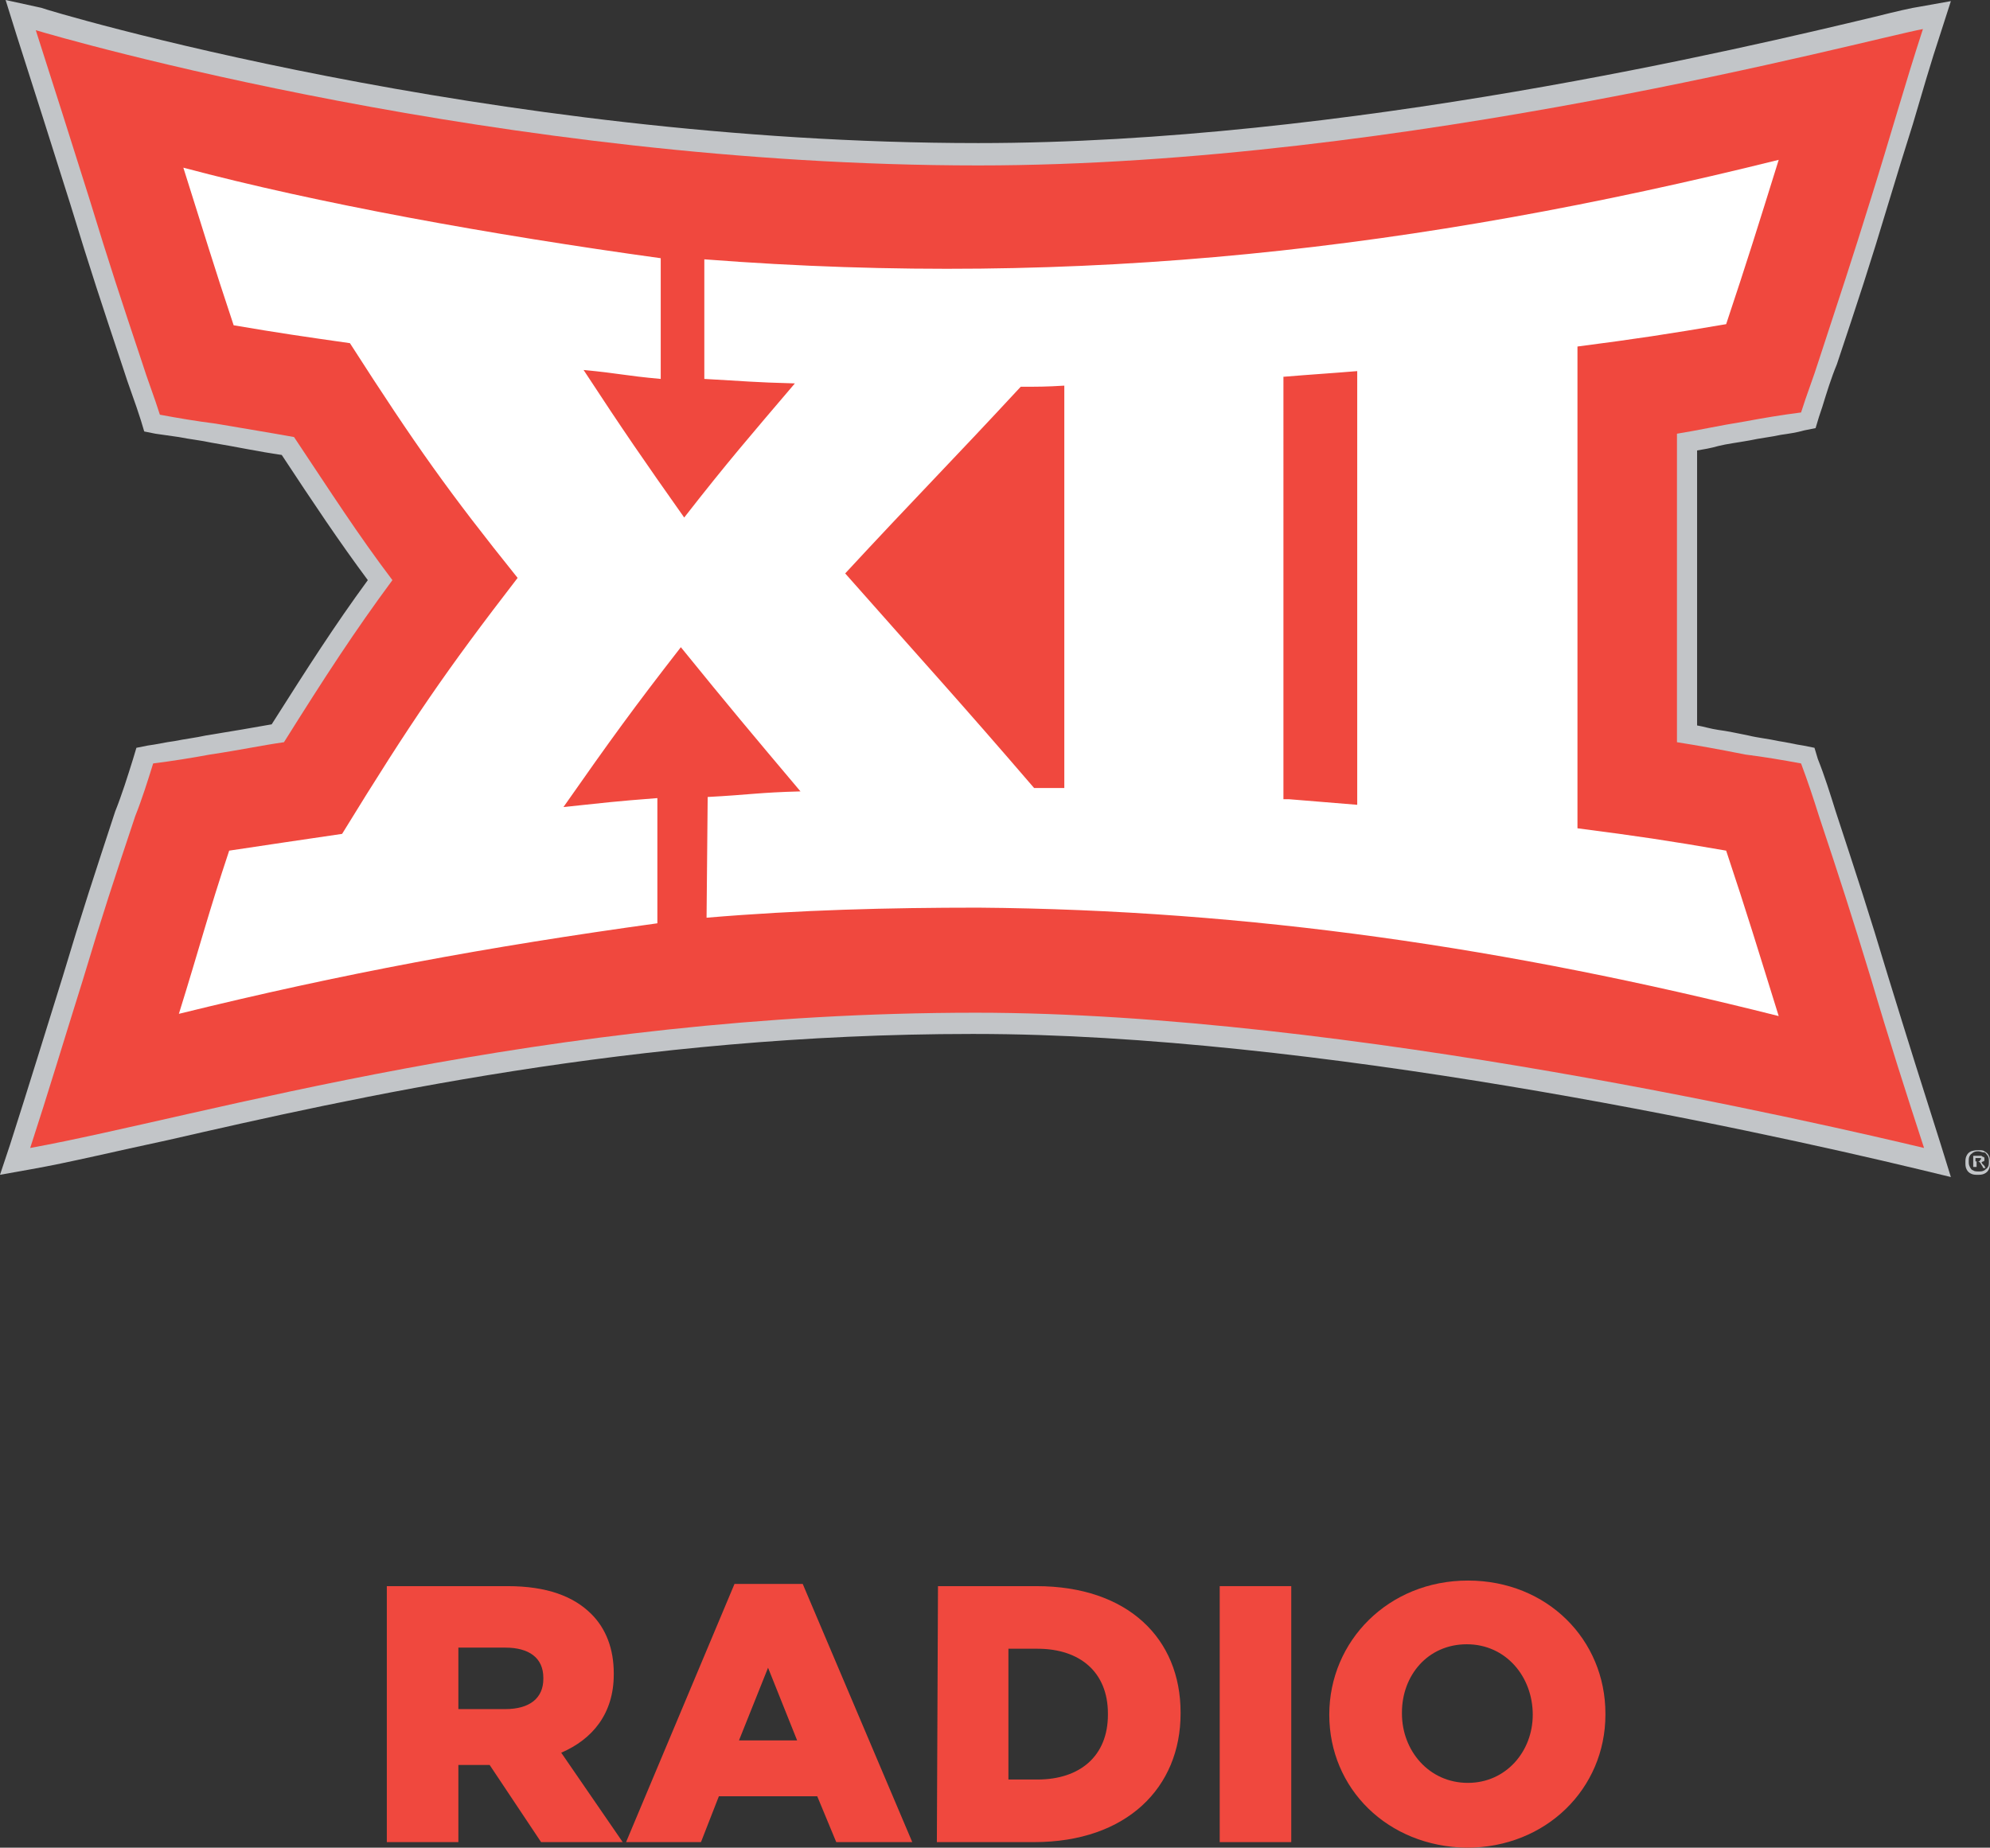
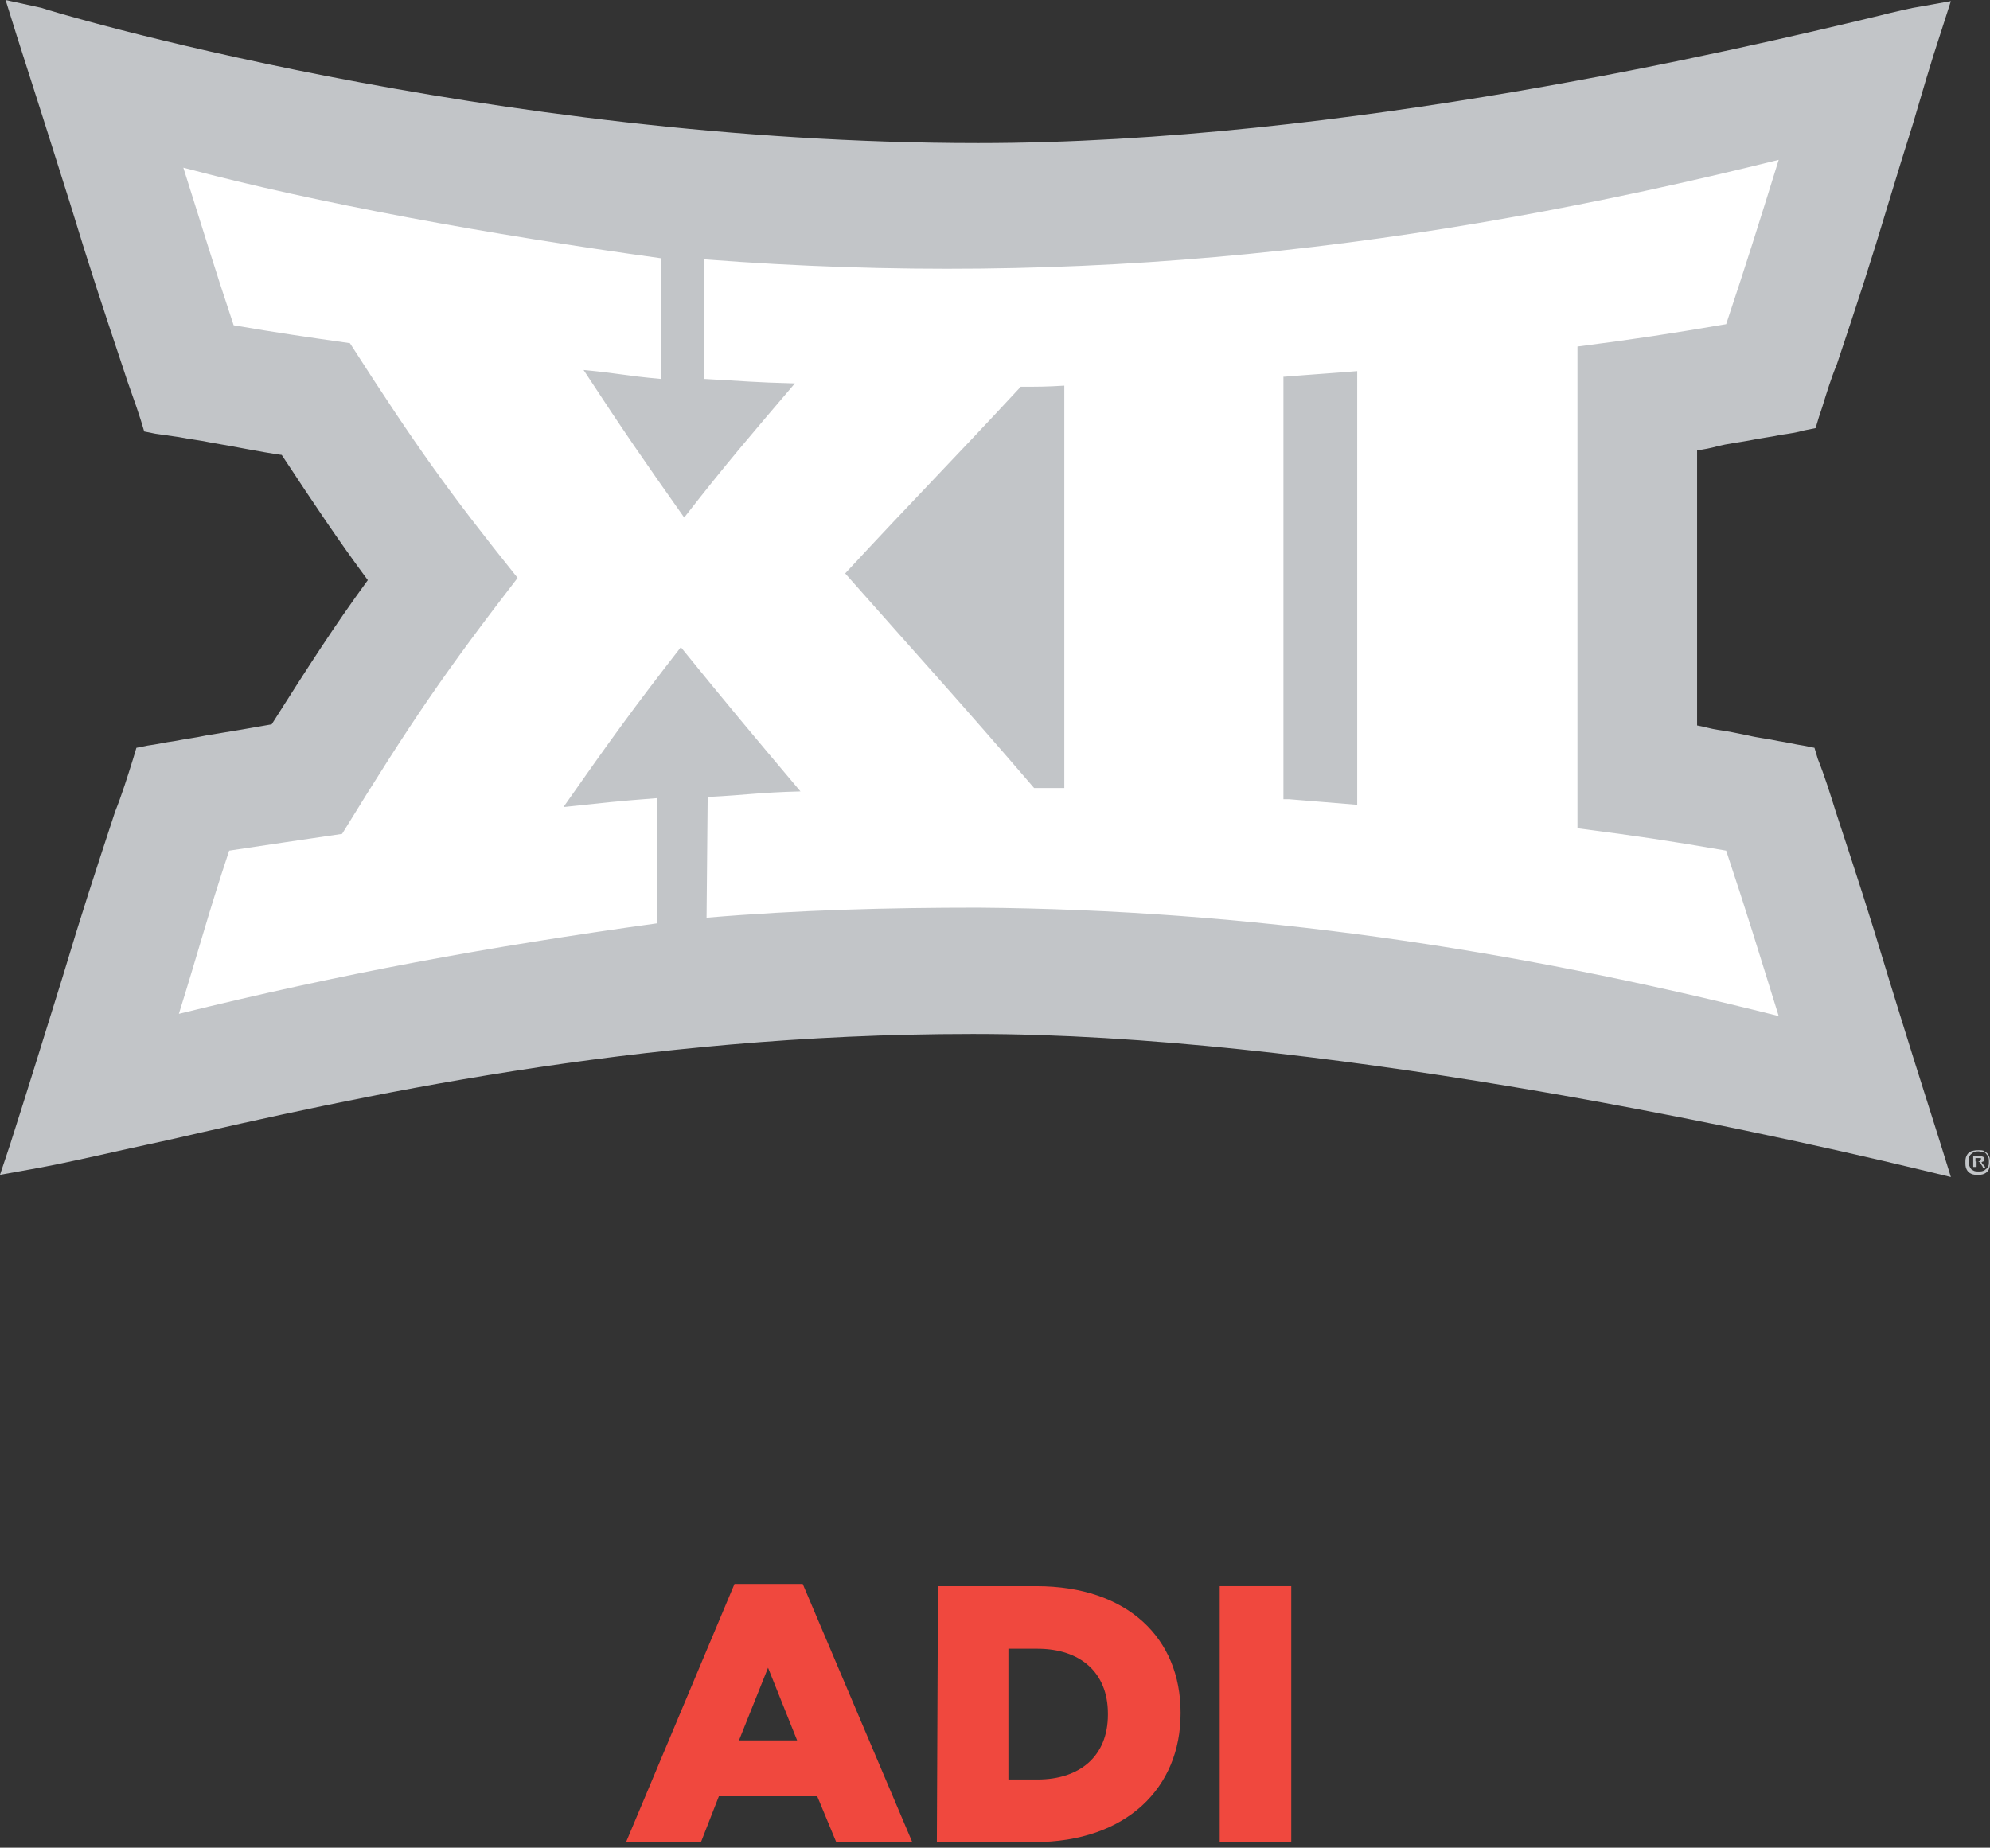
<svg xmlns="http://www.w3.org/2000/svg" version="1.1" id="Layer_1" x="0px" y="0px" viewBox="0 0 178 165.3" style="enable-background:new 0 0 178 165.3;" xml:space="preserve">
  <rect x="0" y="0" width="178" height="165.3" fill="#333333" stroke="none" />
  <style type="text/css">
	.st0{fill:#F0483E;}
	.st1{fill:#C2C5C8;}
	.st2{fill:#FFFFFF;}
</style>
  <g>
-     <path class="st0" d="M34.6,141.9h10.8c3.5,0,5.9,0.9,7.5,2.5c1.3,1.3,2,3.1,2,5.3v0.1c0,3.5-1.9,5.8-4.7,7l5.5,8h-7.3l-4.6-6.9   h-0.1H41v6.9h-6.4C34.6,164.8,34.6,141.9,34.6,141.9z M45.2,152.9c2.2,0,3.4-1,3.4-2.7v-0.1c0-1.8-1.3-2.7-3.4-2.7H41v5.5H45.2z" />
    <path class="st0" d="M65.7,141.7h6.1l9.8,23.1h-6.8l-1.7-4.1h-8.8l-1.6,4.1H56L65.7,141.7z M71.3,155.7l-2.6-6.5l-2.6,6.5H71.3z" />
    <path class="st0" d="M83.9,141.9h8.8c8.2,0,12.9,4.7,12.9,11.3v0.1c0,6.6-4.8,11.5-13.1,11.5h-8.7L83.9,141.9L83.9,141.9z    M92.8,159.2c3.8,0,6.3-2.1,6.3-5.8v-0.1c0-3.7-2.5-5.8-6.3-5.8h-2.6v11.7L92.8,159.2L92.8,159.2z" />
    <path class="st0" d="M109.1,141.9h6.4v22.9h-6.4V141.9z" />
-     <path class="st0" d="M118.9,153.4L118.9,153.4c0-6.6,5.3-12,12.4-12c7.1,0,12.3,5.3,12.3,11.9v0.1c0,6.6-5.3,11.9-12.4,11.9   C124.1,165.2,118.9,160,118.9,153.4z M137.1,153.4L137.1,153.4c0-3.4-2.4-6.3-5.9-6.3c-3.5,0-5.8,2.8-5.8,6.1v0.1   c0,3.3,2.4,6.2,5.9,6.2C134.7,159.5,137.1,156.7,137.1,153.4z" />
    <g>
      <path class="st1" d="M177,102.9c0.2,0,0.4,0,0.5,0.1c0.2,0.1,0.3,0.2,0.4,0.4c0.1,0.2,0.1,0.4,0.1,0.6c0,0.2,0,0.4-0.1,0.6    s-0.2,0.3-0.4,0.4c-0.2,0.1-0.4,0.1-0.6,0.1s-0.4,0-0.6-0.1c-0.2-0.1-0.3-0.2-0.4-0.4c-0.1-0.2-0.1-0.4-0.1-0.6    c0-0.2,0-0.4,0.1-0.6c0.1-0.2,0.2-0.3,0.4-0.4C176.6,102.9,176.8,102.9,177,102.9z M177,103c-0.2,0-0.3,0-0.5,0.1    c-0.1,0.1-0.3,0.2-0.3,0.3c-0.1,0.1-0.1,0.3-0.1,0.5s0,0.3,0.1,0.5s0.2,0.3,0.3,0.3c0.1,0.1,0.3,0.1,0.5,0.1s0.3,0,0.5-0.1    c0.1-0.1,0.3-0.2,0.3-0.3c0.1-0.1,0.1-0.3,0.1-0.5s0-0.3-0.1-0.5c-0.1-0.1-0.2-0.3-0.3-0.3C177.3,103.1,177.1,103,177,103z     M176.5,104.6v-1.2h0.4c0.1,0,0.2,0,0.3,0s0.1,0.1,0.2,0.1s0.1,0.1,0.1,0.2c0,0.1,0,0.2-0.1,0.2s-0.1,0.1-0.2,0.1    c0,0,0.1,0,0.1,0.1c0,0,0.1,0.1,0.2,0.2l0.1,0.2h-0.2l-0.1-0.2c-0.1-0.1-0.1-0.2-0.2-0.3c0,0-0.1-0.1-0.2-0.1h-0.1v0.5h-0.3V104.6    z M176.7,103.9h0.2c0.1,0,0.2,0,0.2-0.1l0.1-0.1c0-0.1,0-0.1-0.1-0.1c0,0-0.1,0-0.2,0h-0.2V103.9z" />
      <path class="st1" d="M0.5,0l1,3.2c1.6,5,3.2,10,4.8,15.1c1.8,5.9,2.8,8.9,4.7,14.6c0.5,1.6,1.1,3.1,1.6,4.7l0.3,1l1,0.2    c0.7,0.1,1.4,0.2,2.1,0.3c1,0.2,2,0.3,2.9,0.5c2.4,0.4,4.2,0.8,6.3,1.1c2.9,4.4,5.1,7.7,7.7,11.2c-3,4.1-5.3,7.7-8.6,12.9    c-1.7,0.3-3.4,0.6-5.9,1c-0.9,0.2-1.8,0.3-2.8,0.5c-0.8,0.1-1.6,0.3-2.4,0.4l-1,0.2l-0.3,1c-0.5,1.6-1,3.2-1.6,4.7    c-1.9,5.8-2.9,8.8-4.7,14.8c-1.5,4.8-3,9.7-4.7,15L0,105.1l2.8-0.5C6.2,104,10.3,103,15,102c16.6-3.8,41.8-9.5,71.9-9.5h0.3    c30.1,0,69,8.4,84.4,12.1l2.9,0.7l-0.9-2.9c-1.5-4.7-3.1-9.8-4.7-15c-1.8-6-2.8-9-4.7-14.8c-0.5-1.6-1-3.2-1.6-4.7l-0.3-1l-1-0.2    c-0.7-0.1-1.5-0.3-2.2-0.4c-0.9-0.2-1.9-0.3-2.7-0.5c-1-0.2-1.9-0.4-2.7-0.5c-0.7-0.1-1.3-0.3-1.9-0.4V40.3    c0.6-0.1,1.2-0.2,1.9-0.4c0.8-0.2,1.7-0.3,2.8-0.5c0.9-0.2,1.9-0.3,2.8-0.5c0.7-0.1,1.4-0.2,2.1-0.4l1-0.2l0.3-1l0.3-0.9    c0.4-1.3,0.8-2.6,1.3-3.8c1.9-5.7,2.9-8.7,4.7-14.7c0.7-2.3,1.4-4.6,2.1-6.8c0.8-2.7,1.6-5.5,2.5-8.2l0.9-2.8l-2.8,0.5    c-0.7,0.1-2,0.4-4,0.9C156,4.3,120.3,12.8,87.5,12.8C43.7,12.8,4.1,0.9,3.7,0.7L0.5,0z" />
-       <path class="st0" d="M167.4,87.7c-1.8-5.9-2.8-9-4.7-14.7c-0.5-1.6-1-3.1-1.6-4.7c-1.6-0.3-3.4-0.6-5-0.8    c-2.5-0.5-4.2-0.8-6.1-1.1V38.8c1.9-0.3,3.6-0.7,6.1-1.1c1.6-0.3,3.4-0.6,5-0.8c0.5-1.6,1.1-3.1,1.6-4.7c1.9-5.8,2.9-8.8,4.7-14.6    c1.6-5.1,3-10.1,4.6-15c-4.9,0.9-46.4,12.2-84.5,12.2c-42.7,0-82-11.4-84.3-12.1c1.6,5,3.2,10,4.8,15.1c1.8,5.9,2.8,8.9,4.7,14.6    c0.5,1.6,1.1,3.1,1.6,4.7c1.6,0.3,3.4,0.6,5,0.8c2.9,0.5,4.8,0.8,7,1.2c3.4,5.1,5.7,8.7,8.8,12.8c-3.4,4.6-6,8.6-9.7,14.5    c-2.1,0.3-3.9,0.7-6.6,1.1c-1.6,0.3-3.5,0.6-5.1,0.8c-0.5,1.6-1,3.2-1.6,4.7c-1.9,5.7-2.9,8.7-4.7,14.7c-1.6,5.1-3.1,10.1-4.7,15    c15.4-2.8,45.7-12.1,84.6-12.1c33.1,0,76.4,10.1,84.8,12.1C170.5,97.8,168.9,92.8,167.4,87.7" />
      <path class="st2" d="M91.3,34.6c1.5,0,2.3,0,3.9-0.1v36c-1.1,0-1.6,0-2.7,0C85.8,62.7,82.4,59,75.6,51.3    C81.8,44.6,85,41.4,91.3,34.6 M114.9,33.7c2.4-0.2,4.1-0.3,6.5-0.5V72c-2.4-0.2-3.6-0.3-6.1-0.5h-0.5V33.7H114.9z M63.2,82.1    c8.3-0.7,16.3-0.9,24.3-0.9c24.3,0.2,47.4,3.6,71.6,9.7c-1.9-6.1-2.8-9.1-4.7-14.8c-5.2-0.9-7.9-1.3-13.3-2V31    c5.4-0.7,8-1.1,13.3-2c1.9-5.7,2.8-8.6,4.7-14.7c-32.2,8-62.4,11.5-96.1,8.9v10.7c3.7,0.2,4.3,0.3,8.1,0.4c-4,4.7-6,7-9.9,12    c-3.6-5.1-5.4-7.7-9-13.2c3.2,0.3,3.6,0.5,6.9,0.8V23.1C43.9,21,28.4,18.2,16.4,15c1.9,6,2.6,8.4,4.5,14.1c4.1,0.7,6.2,1,10.4,1.6    c5.9,9.2,8.9,13.4,15,21c-6.4,8.3-9.5,12.8-15.7,22.9c-4.1,0.6-6.1,0.9-10.1,1.5c-1.9,5.7-2.6,8.5-4.5,14.6    c14.6-3.6,27.6-6,42.8-8.1V71.4c-3.9,0.3-4.6,0.4-8.4,0.8c4.2-6,6.3-8.9,10.5-14.3c4.3,5.3,6.4,7.8,10.7,12.9    c-3.8,0.1-4.5,0.3-8.3,0.5L63.2,82.1L63.2,82.1z" />
    </g>
  </g>
</svg>